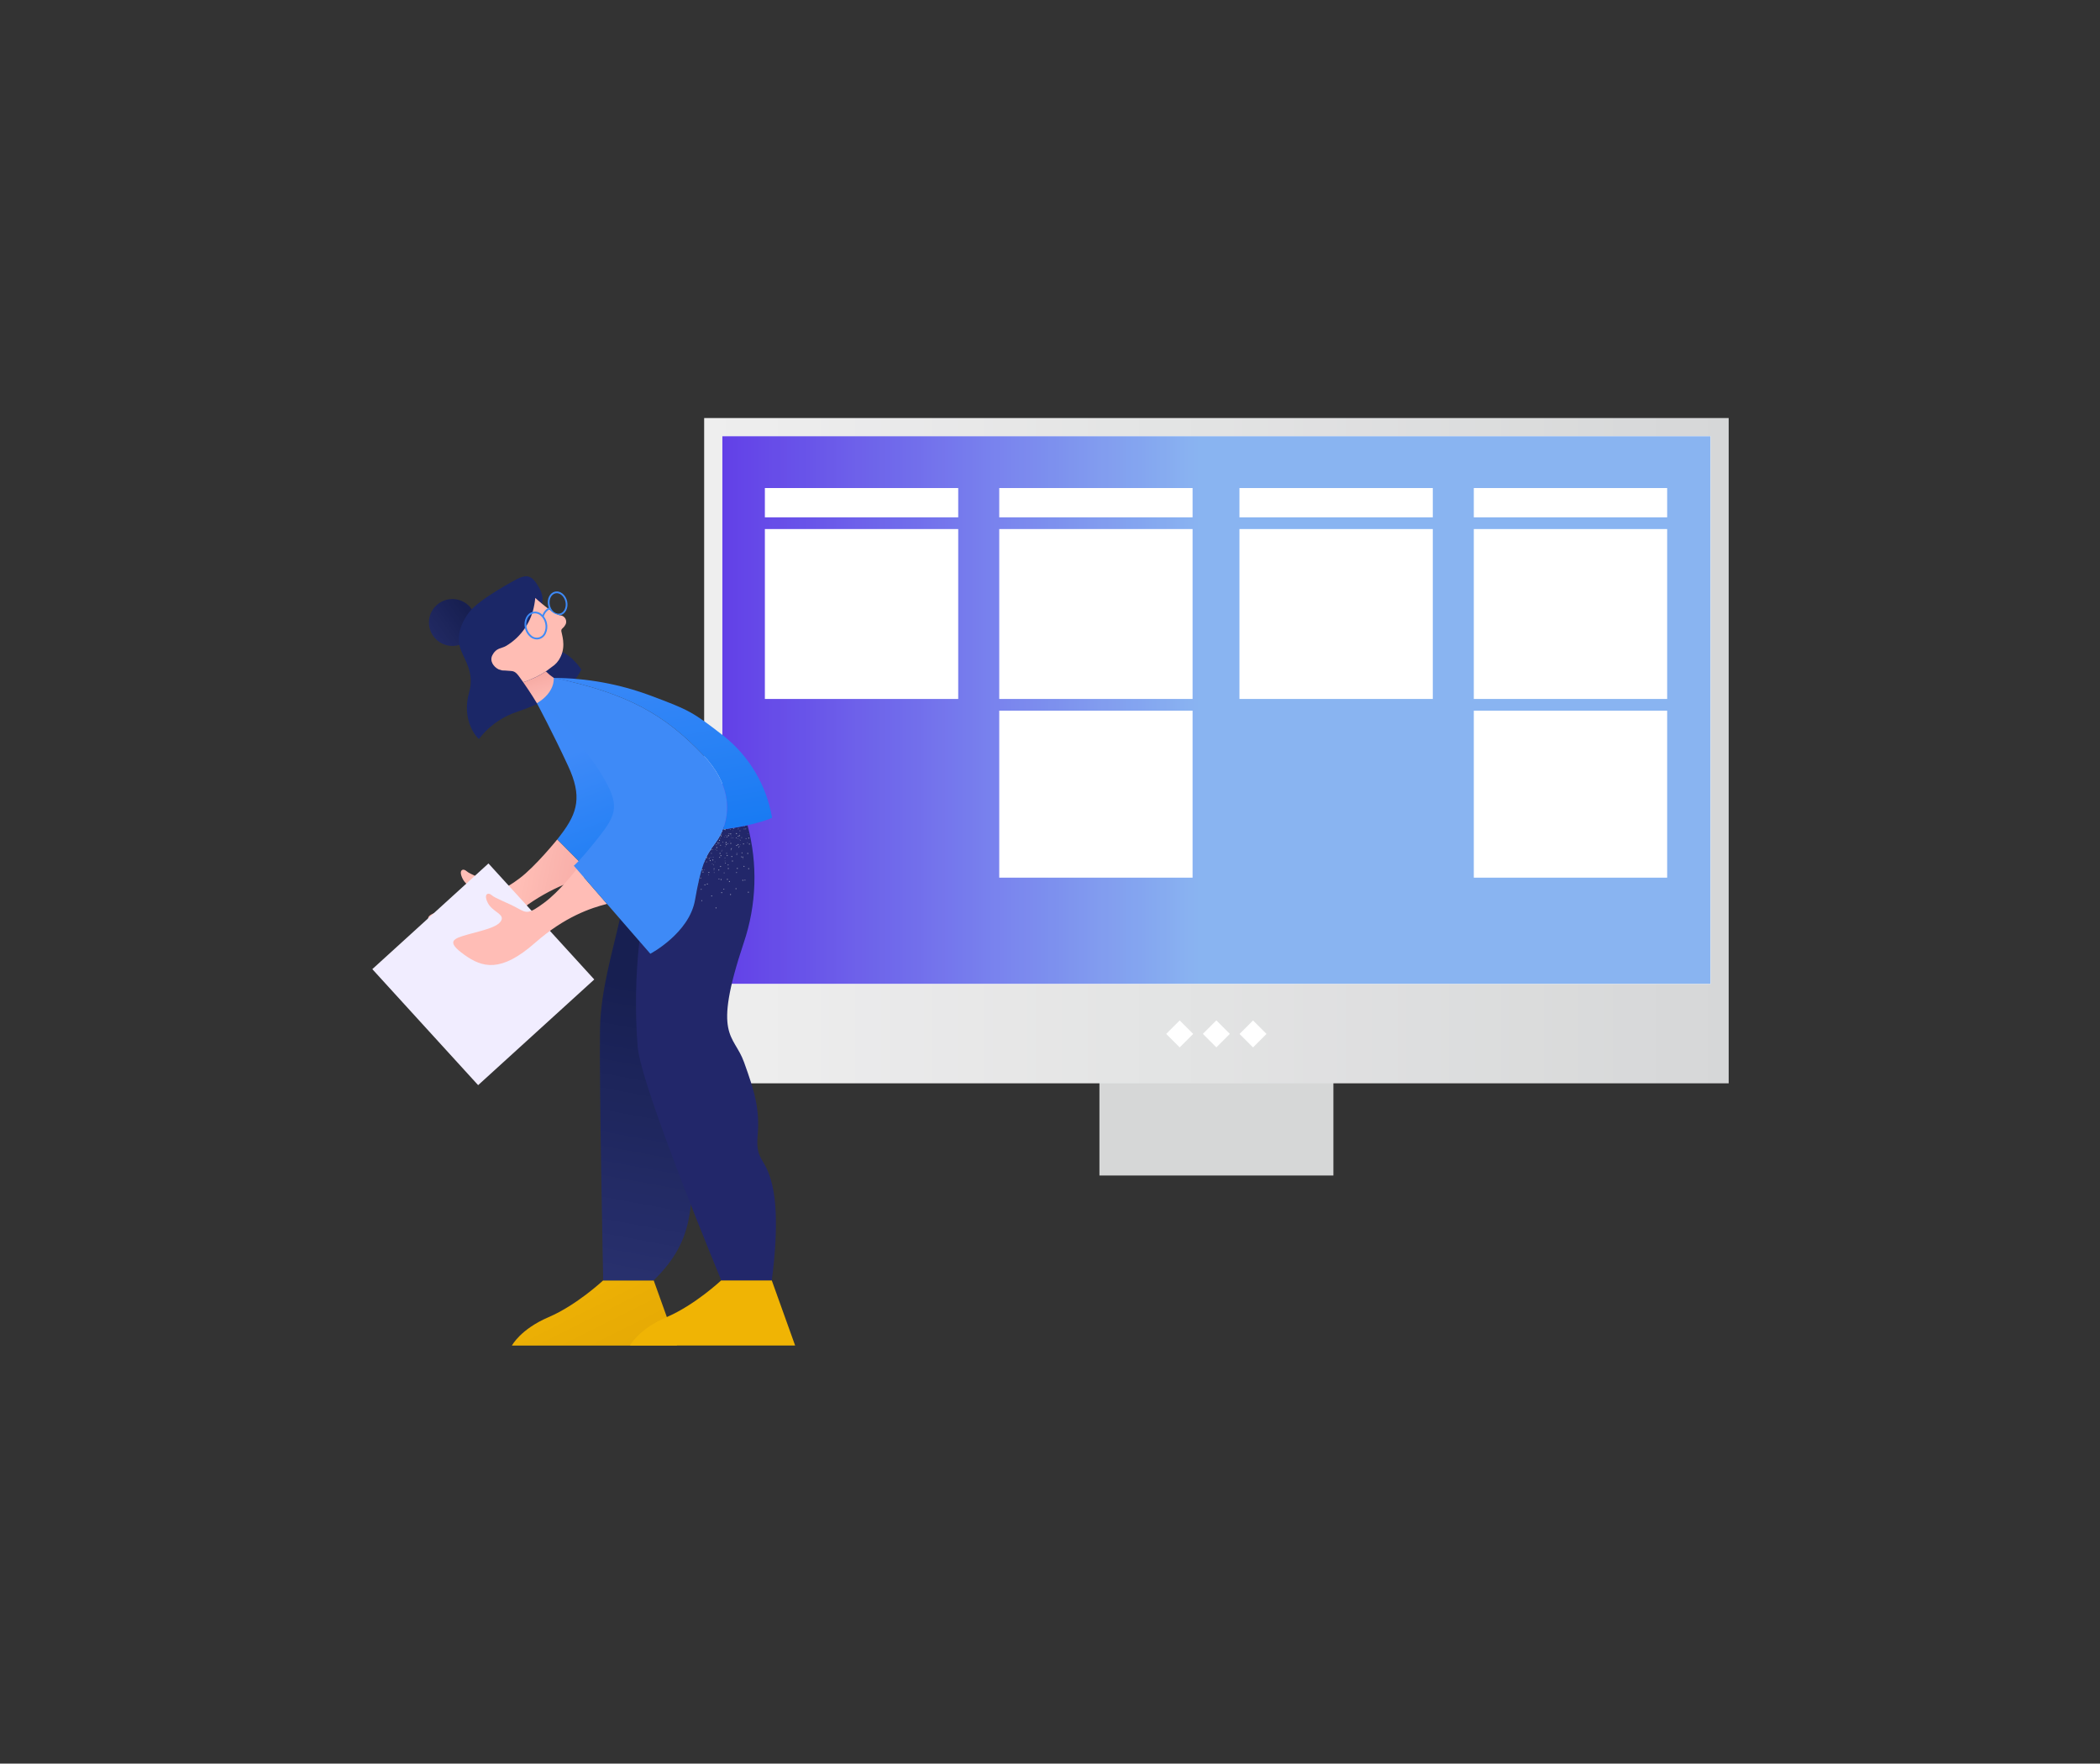
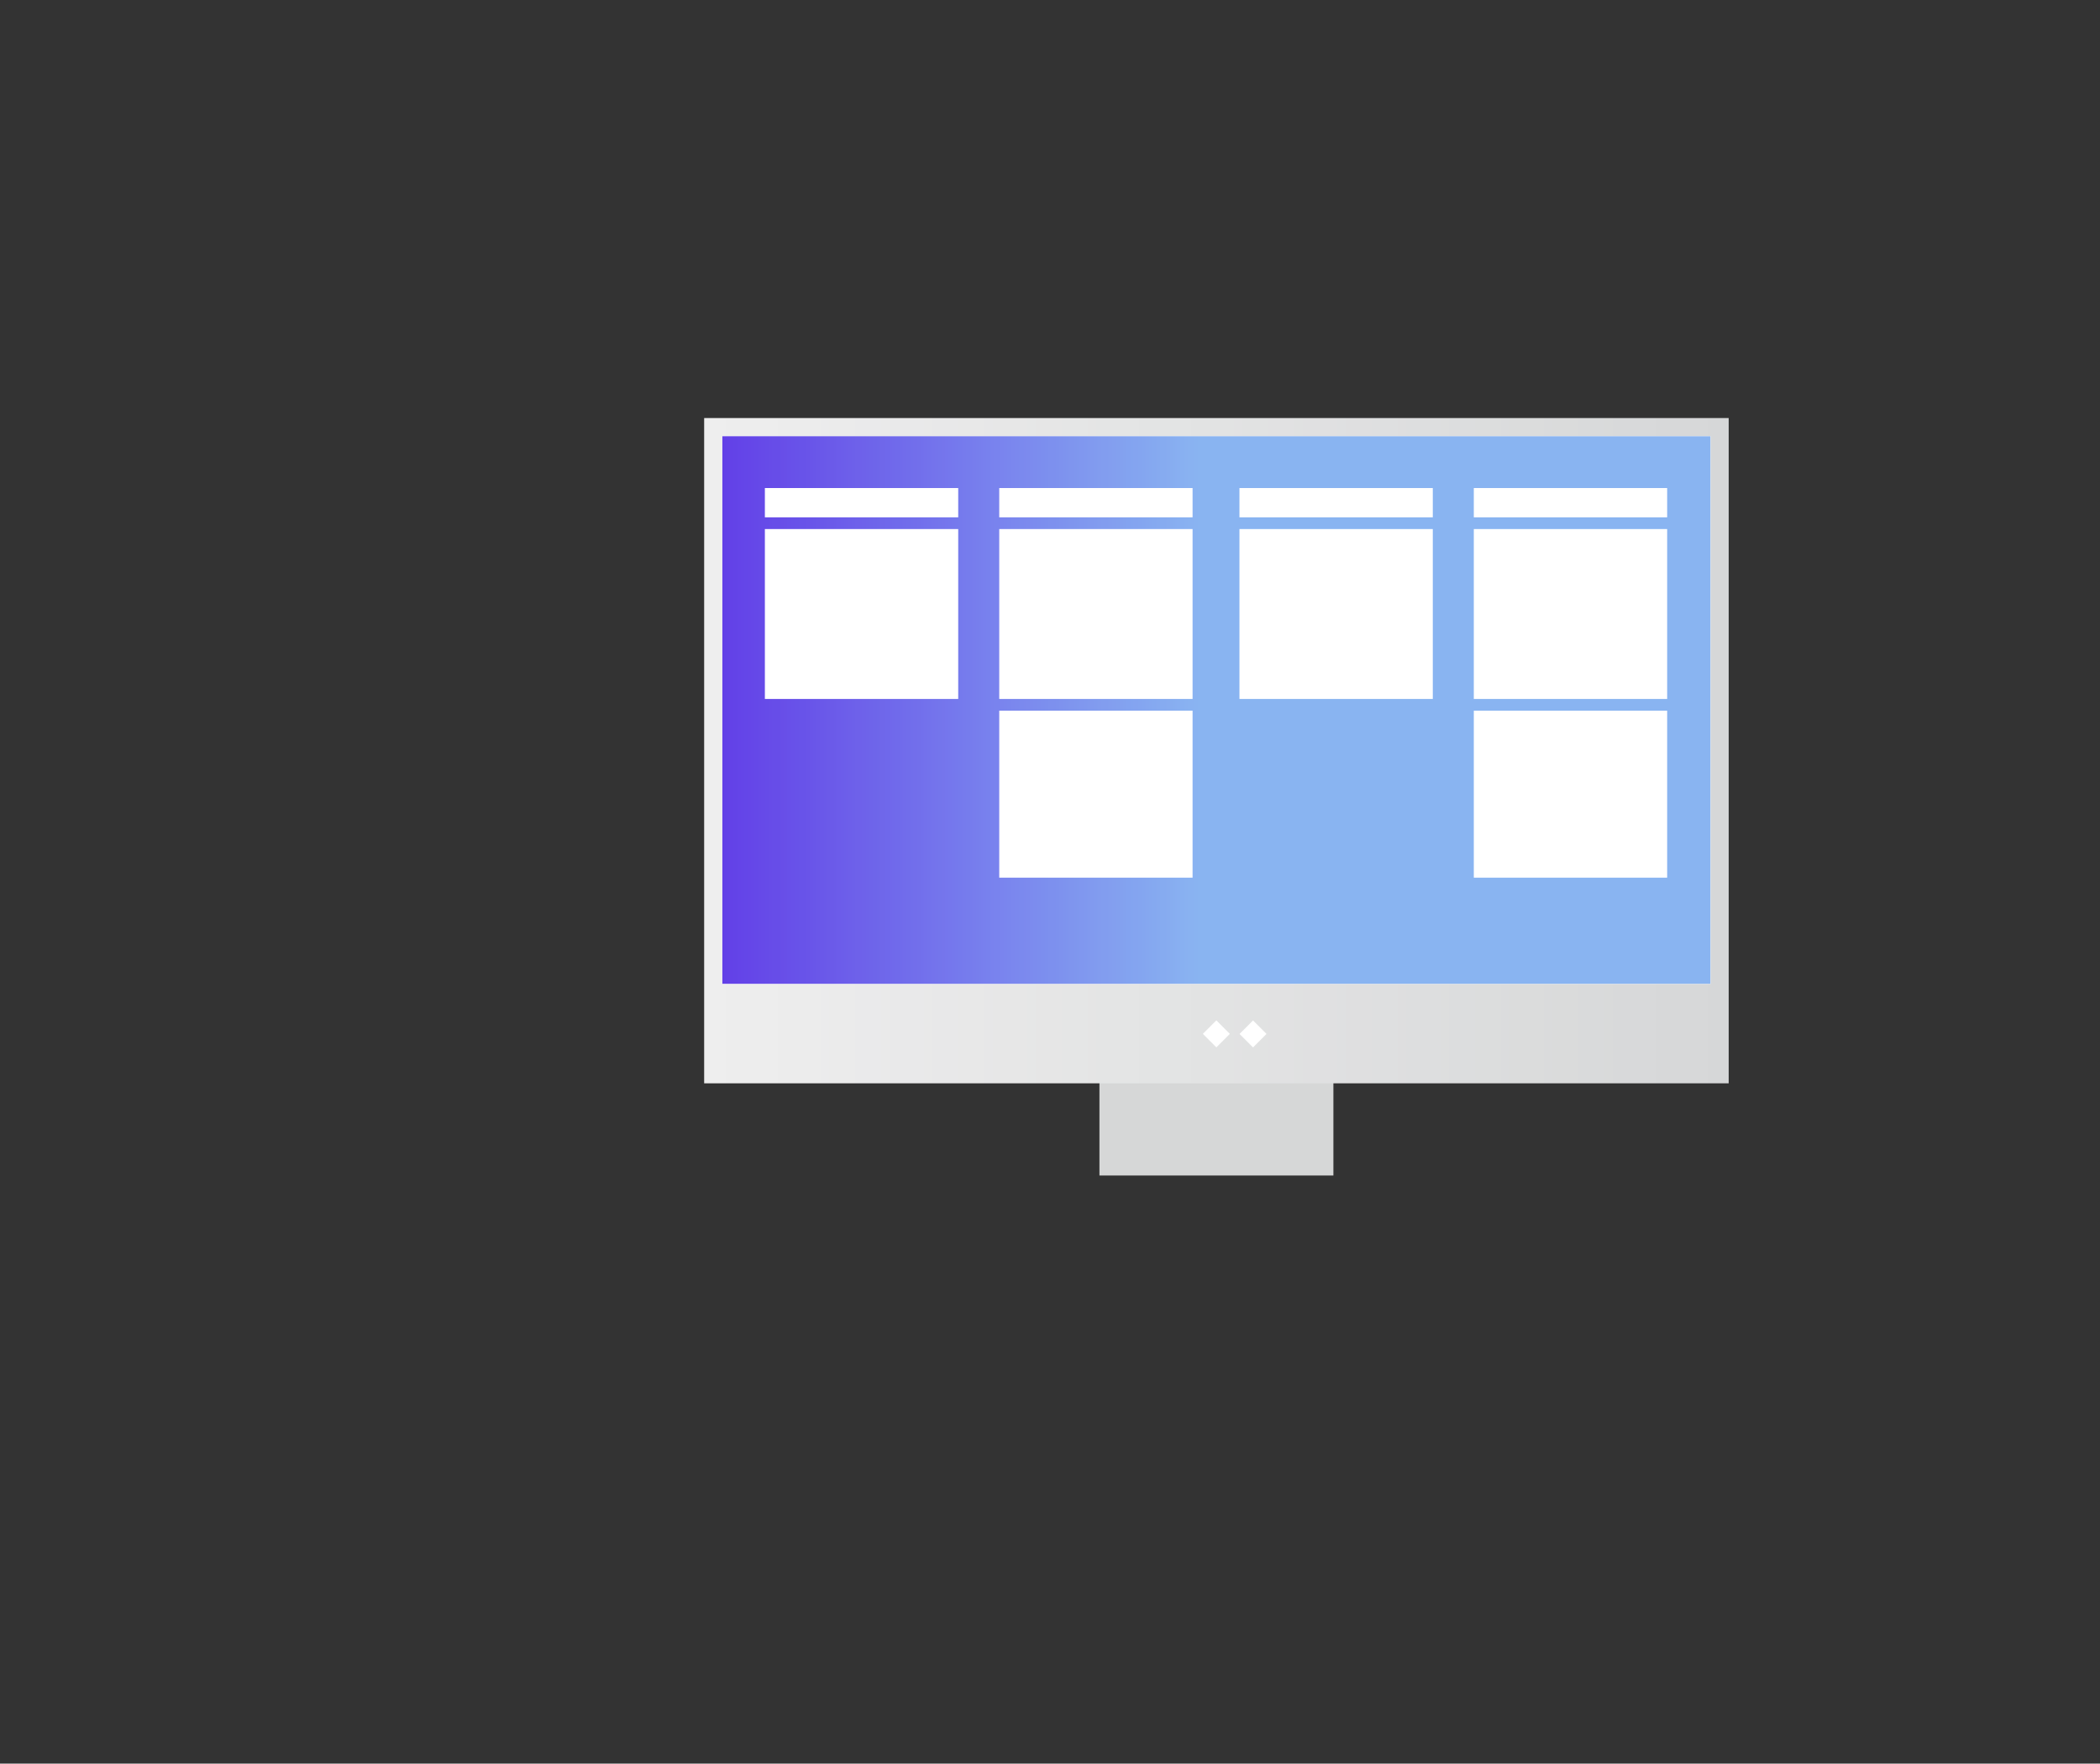
<svg xmlns="http://www.w3.org/2000/svg" xmlns:xlink="http://www.w3.org/1999/xlink" width="643" height="540" viewBox="0 0 643 540">
  <rect x="0" y="0" width="643" height="540" fill="#333333" stroke="none" />
  <defs>
    <clipPath id="clip-path">
      <path id="Path_7451" data-name="Path 7451" d="M69.27,31.945h71.638V-47.7H69.27Z" transform="translate(-69.27 47.697)" fill="none" />
    </clipPath>
    <clipPath id="clip-path-2">
      <path id="Path_7453" data-name="Path 7453" d="M.09,69.3h313.7V-134.4H.09Z" transform="translate(-0.09 134.396)" fill="none" />
    </clipPath>
    <linearGradient id="linear-gradient" x1="0.001" y1="0.534" x2="0.996" y2="0.534" gradientUnits="objectBoundingBox">
      <stop offset="0" stop-color="#eee" />
      <stop offset="0.1" stop-color="#ececec" />
      <stop offset="0.2" stop-color="#e9e9ea" />
      <stop offset="0.3" stop-color="#e7e7e7" />
      <stop offset="0.4" stop-color="#e4e5e5" />
      <stop offset="0.5" stop-color="#e2e3e3" />
      <stop offset="0.6" stop-color="#e0e0e1" />
      <stop offset="0.7" stop-color="#dddedf" />
      <stop offset="0.8" stop-color="#dbdcdc" />
      <stop offset="0.9" stop-color="#d8d9da" />
      <stop offset="1" stop-color="#d6d7d8" />
    </linearGradient>
    <clipPath id="clip-path-3">
      <path id="Path_7456" data-name="Path 7456" d="M3.233,36.246H305.891V-131.51H3.233Z" transform="translate(-3.233 131.51)" fill="none" />
    </clipPath>
    <linearGradient id="linear-gradient-2" x1="0.014" y1="0.464" x2="0.296" y2="0.464" gradientUnits="objectBoundingBox">
      <stop offset="0" stop-color="#4a21e4" />
      <stop offset="0.1" stop-color="#4f2fe5" />
      <stop offset="0.2" stop-color="#533ce6" />
      <stop offset="0.3" stop-color="#584ae7" />
      <stop offset="0.4" stop-color="#5c57e8" />
      <stop offset="0.5" stop-color="#6165ea" />
      <stop offset="0.6" stop-color="#6673eb" />
      <stop offset="0.7" stop-color="#6a80ec" />
      <stop offset="0.8" stop-color="#6f8eed" />
      <stop offset="0.9" stop-color="#739bee" />
      <stop offset="1" stop-color="#78a9ef" />
    </linearGradient>
    <clipPath id="clip-path-4">
      <path id="Path_7458" data-name="Path 7458" d="M85.017-21.131l-4.13-4.13,4.129-4.129,4.13,4.13Z" transform="translate(-80.887 29.391)" fill="none" />
    </clipPath>
    <clipPath id="clip-path-5">
      <path id="Path_7460" data-name="Path 7460" d="M91.432-21.136l-4.13-4.13L91.431-29.4l4.13,4.13Z" transform="translate(-87.302 29.396)" fill="none" />
    </clipPath>
    <clipPath id="clip-path-6">
      <path id="Path_7462" data-name="Path 7462" d="M97.846-21.127l-4.13-4.13,4.129-4.129,4.13,4.13Z" transform="translate(-93.716 29.386)" fill="none" />
    </clipPath>
    <clipPath id="clip-path-7">
      <path id="Path_4630" data-name="Path 4630" d="M0,148.543H129.464V-87H0Z" transform="translate(0 87)" fill="none" />
    </clipPath>
    <clipPath id="clip-path-8">
-       <rect id="Rectangle_1134" data-name="Rectangle 1134" width="132.929" height="238.568" fill="none" />
-     </clipPath>
+       </clipPath>
    <clipPath id="clip-path-9">
      <path id="Path_4584" data-name="Path 4584" d="M59.177-7.488l7.164,19.963-50.578,0s2.593-5,11.239-8.7S43.717-7.488,43.717-7.488h15.46" transform="translate(-15.764 7.488)" fill="none" />
    </clipPath>
    <clipPath id="clip-path-10">
      <path id="Path_4583" data-name="Path 4583" d="M0,150.593H130.142V-88H0Z" transform="translate(0 88)" fill="none" />
    </clipPath>
    <linearGradient id="linear-gradient-3" x1="0.115" y1="0.913" x2="0.264" y2="1.116" gradientUnits="objectBoundingBox">
      <stop offset="0" stop-color="#f1b505" />
      <stop offset="0.1" stop-color="#eeb205" />
      <stop offset="0.2" stop-color="#ecb005" />
      <stop offset="0.3" stop-color="#e9ad05" />
      <stop offset="0.4" stop-color="#e7ab05" />
      <stop offset="0.5" stop-color="#e4a905" />
      <stop offset="0.6" stop-color="#e2a605" />
      <stop offset="0.7" stop-color="#dfa305" />
      <stop offset="0.8" stop-color="#dda105" />
      <stop offset="0.9" stop-color="#da9e05" />
      <stop offset="1" stop-color="#d89c05" />
    </linearGradient>
    <clipPath id="clip-path-11">
      <path id="Path_4587" data-name="Path 4587" d="M72.509-7.492,79.673,12.47l-50.578,0s2.593-5,11.239-8.7S57.049-7.492,57.049-7.492h15.46" transform="translate(-29.095 7.492)" fill="none" />
    </clipPath>
    <clipPath id="clip-path-13">
      <path id="Path_4590" data-name="Path 4590" d="M63.26-35.29C57.165-8.567,56.69-12.32,57.628,6.43s-2.11,12.422-3.048,32.109.265,29.411-12.406,41.838H26.717s-1.254-60.034-.978-77c.194-11.872,3.93-23.9,6.086-33.728l9.322,10.732s11.9-6.267,13.685-16.444,3.043-13.282,6.188-17.376a17.848,17.848,0,0,0,2.763-5.391A55.429,55.429,0,0,1,63.26-35.29Z" transform="translate(-25.699 58.832)" fill="none" />
    </clipPath>
    <linearGradient id="linear-gradient-4" x1="0.148" y1="0.914" x2="0.227" y2="0.624" gradientUnits="objectBoundingBox">
      <stop offset="0" stop-color="#28306d" />
      <stop offset="0.1" stop-color="#262e6a" />
      <stop offset="0.2" stop-color="#242c68" />
      <stop offset="0.3" stop-color="#232b65" />
      <stop offset="0.4" stop-color="#212962" />
      <stop offset="0.5" stop-color="#1f275f" />
      <stop offset="0.6" stop-color="#1e265c" />
      <stop offset="0.7" stop-color="#1c245a" />
      <stop offset="0.8" stop-color="#1a2257" />
      <stop offset="0.9" stop-color="#192154" />
      <stop offset="1" stop-color="#171f51" />
    </linearGradient>
    <clipPath id="clip-path-15">
      <path id="Path_4593" data-name="Path 4593" d="M71.359,80.461H55.9S31.525,21.8,30.309,9.054a174.093,174.093,0,0,1,.519-32.44l3.353,3.862s11.9-6.267,13.683-16.442,3.042-13.282,6.188-17.374a17.68,17.68,0,0,0,2.356-4.253c2.979-.386,5.479-.84,7.536-1.295a61.989,61.989,0,0,1-1.164,36c-9.725,29.154-3.042,27.773.109,36.6,3.169,8.817,4.863,14.209,4.142,22.542s2.91,6.129,4.863,16.9S71.359,80.461,71.359,80.461Z" transform="translate(-29.768 58.889)" fill="none" />
    </clipPath>
    <clipPath id="clip-path-17">
      <path id="Path_4596" data-name="Path 4596" d="M45.854-57.287s-6.775,8.376-11.617,11.973S28.831-42,25.988-43.584s-6.922-3.054-7.92-3.987-2.6-.478-1.195,2.342,5.242,3.409,4.091,5.49-5.767,2.958-10.2,4.214S3.974-33.447,9.594-29.39s11.284,5.642,21.772-3.589A59.667,59.667,0,0,1,56.7-46.369Z" transform="translate(-6.3 57.287)" fill="none" />
    </clipPath>
    <linearGradient id="linear-gradient-5" x1="0.105" y1="0.514" x2="0.183" y2="0.525" gradientUnits="objectBoundingBox">
      <stop offset="0" stop-color="#ffbeb6" />
      <stop offset="0.1" stop-color="#febbb3" />
      <stop offset="0.2" stop-color="#fcb8b1" />
      <stop offset="0.3" stop-color="#fbb5ae" />
      <stop offset="0.4" stop-color="#fab2ac" />
      <stop offset="0.5" stop-color="#f9b0a9" />
      <stop offset="0.6" stop-color="#f7ada6" />
      <stop offset="0.7" stop-color="#f6aaa4" />
      <stop offset="0.8" stop-color="#f5a7a1" />
      <stop offset="0.9" stop-color="#f3a49f" />
      <stop offset="1" stop-color="#f2a19c" />
    </linearGradient>
    <clipPath id="clip-path-19">
      <path id="Path_4599" data-name="Path 4599" d="M47.714-50.375a.086.086,0,0,0-.094.077h0a.082.082,0,0,0,.069.094h0a.086.086,0,0,0,.094-.077h0A.087.087,0,0,0,47.714-50.375ZM45.668-50.6a.086.086,0,0,0-.094.077.086.086,0,0,0,.077.094.086.086,0,0,0,.094-.077A.089.089,0,0,0,45.668-50.6Zm-2.04-.227a.086.086,0,0,0-.094.077.086.086,0,0,0,.077.094h0a.08.08,0,0,0,.088-.072.013.013,0,0,1,0,0,.078.078,0,0,0-.06-.093l-.011,0Zm-2.046-.226a.086.086,0,0,0-.088.084.085.085,0,0,0,.072.087.087.087,0,0,0,.093-.078A.086.086,0,0,0,41.582-51.054Zm-2.04-.227a.086.086,0,0,0-.094.077.086.086,0,0,0,.077.094.086.086,0,0,0,.094-.077.086.086,0,0,0-.077-.094ZM43.6-42.773a.084.084,0,0,0-.118-.012.084.084,0,0,0-.012.118.084.084,0,0,0,.118.012h0a.084.084,0,0,0,.012-.118Zm-1.282-1.6a.079.079,0,0,0-.111-.018l-.007.006a.085.085,0,0,0-.018.119.092.092,0,0,0,.124.012.084.084,0,0,0,.012-.118Zm-1.282-1.6a.094.094,0,0,0-.124-.017.092.092,0,0,0-.012.124.084.084,0,0,0,.118.012h0a.085.085,0,0,0,.018-.119Zm-1.288-1.607a.084.084,0,0,0-.118-.012h0a.091.091,0,0,0-.012.124.084.084,0,0,0,.118.012h0a.091.091,0,0,0,.012-.124ZM35.228-40.4a.083.083,0,0,0-.088.077.079.079,0,0,0,.06.093l.011,0a.086.086,0,0,0,.094-.077.086.086,0,0,0-.077-.094ZM46.215-54.6a.085.085,0,0,0-.055.106.083.083,0,0,0,.1.061h0a.093.093,0,0,0,.06-.108A.089.089,0,0,0,46.215-54.6ZM44.327-54a.1.1,0,0,0-.085-.023.082.082,0,0,0-.057.1.031.031,0,0,0,0,.007.083.083,0,0,0,.1.061h0a.117.117,0,0,0,.061-.067.1.1,0,0,0,0-.041A.079.079,0,0,0,44.327-54Zm-2.057.548a.09.09,0,0,0-.06.108.082.082,0,0,0,.1.057l.007,0a.083.083,0,0,0,.061-.1h0a.092.092,0,0,0-.107-.061Zm3.205,6.682a.082.082,0,0,0-.112.033.082.082,0,0,0,.033.112.082.082,0,0,0,.112-.033.078.078,0,0,0-.026-.108l-.007,0Zm-1.8-.993a.083.083,0,0,0-.112.033.091.091,0,0,0-.01.054.081.081,0,0,0,.044.063.022.022,0,0,0,.018,0h.006a.074.074,0,0,0,.088-.036.084.084,0,0,0-.03-.115l0,0Zm-1.8-.988a.082.082,0,0,0-.112.032.082.082,0,0,0,.032.112h0a.082.082,0,0,0,.112-.028.084.084,0,0,0-.03-.115l0,0Zm-1.8-.993a.083.083,0,0,0-.112.033.084.084,0,0,0,.03.115l0,0a.079.079,0,0,0,.108-.026l0-.007a.085.085,0,0,0-.031-.116l0,0Zm-.762,7.921a.088.088,0,0,0-.06.108.088.088,0,0,0,.108.06.087.087,0,0,0,.06-.108A.087.087,0,0,0,39.313-41.826ZM38.741-43.8a.09.09,0,0,0-.06.108.082.082,0,0,0,.1.057l.007,0a.083.083,0,0,0,.061-.1h0a.092.092,0,0,0-.107-.061ZM54.912-58.863a.125.125,0,0,0-.045.012.163.163,0,0,0-.1.206.158.158,0,0,0,.2.1l.009,0c.006,0,.01-.007.016-.008-.025-.1-.051-.2-.084-.3ZM51.2-57.522a.16.16,0,0,0-.093.2h0a.163.163,0,0,0,.206.1l0-.006a.141.141,0,0,0,.1-.124.108.108,0,0,0,0-.075.171.171,0,0,0-.211-.1Zm-3.657,1.334a.163.163,0,0,0-.1.206.16.16,0,0,0,.205.093h0a.163.163,0,0,0,.1-.206.155.155,0,0,0-.2-.1l-.008,0ZM54.41-45.457a.16.16,0,0,0-.214.072l0,.005a.157.157,0,0,0,.075.209h0a.16.16,0,0,0,.214-.072l0-.005a.157.157,0,0,0-.075-.209ZM50.875-47.1a.158.158,0,0,0-.21.075h0a.162.162,0,0,0,.075.216.162.162,0,0,0,.217-.075s0,0,0,0a.167.167,0,0,0-.083-.215Zm-3.528-1.642a.163.163,0,0,0-.216.077.162.162,0,0,0,.077.216.163.163,0,0,0,.216-.077h0a.159.159,0,0,0-.072-.214l-.005,0ZM43.819-50.39a.16.16,0,0,0-.214.072l0,.005a.156.156,0,0,0,0,.151h.006a.15.15,0,0,0,.067.066.1.1,0,0,0,.059.009.158.158,0,0,0,.173-.142.159.159,0,0,0-.093-.161Zm-3.534-1.642a.161.161,0,0,0-.214.074l0,0a.167.167,0,0,0,.083.215.159.159,0,0,0,.209-.082h0a.153.153,0,0,0-.066-.205l-.01,0Zm5.445,19.28a.163.163,0,0,0-.1.206.155.155,0,0,0,.2.1l.008,0a.163.163,0,0,0,.1-.206.16.16,0,0,0-.205-.093ZM44.392-36.41a.159.159,0,0,0-.093.2h0a.162.162,0,0,0,.207.1.161.161,0,0,0,.1-.2.172.172,0,0,0-.212-.1Zm-1.331-3.659a.172.172,0,0,0-.1.212.155.155,0,0,0,.2.1l.008,0a.158.158,0,0,0,.1-.2l0-.005a.163.163,0,0,0-.206-.1Zm-1.335-3.652a.16.16,0,0,0-.093.2h0a.162.162,0,0,0,.207.1.161.161,0,0,0,.1-.207.162.162,0,0,0-.207-.1ZM40.4-47.381a.162.162,0,0,0-.09.211.162.162,0,0,0,.2.093.155.155,0,0,0,.1-.2l0-.008a.164.164,0,0,0-.207-.1Zm13.8-4.969a.163.163,0,0,0-.171.152.162.162,0,0,0,.152.17.162.162,0,0,0,.171-.152.161.161,0,0,0-.152-.17ZM50.3-52.516a.154.154,0,0,0-.164.144.033.033,0,0,1,0,.007.159.159,0,0,0,.146.17.158.158,0,0,0,.17-.146s0-.007,0-.011a.154.154,0,0,0-.144-.164Zm-3.889-.173a.16.16,0,0,0-.169.15v.008a.158.158,0,0,0,.15.165h0a.16.16,0,0,0,.17-.149v0a.162.162,0,0,0-.152-.17Zm-3.894-.167a.161.161,0,0,0-.164.158.161.161,0,0,0,.158.164.16.16,0,0,0,.164-.153.169.169,0,0,0-.158-.17Zm9.5,14.274a.164.164,0,0,0-.231-.017.164.164,0,0,0-.017.231.165.165,0,0,0,.231.017l0,0a.163.163,0,0,0,.014-.228Zm-2.632-2.869a.164.164,0,0,0-.231-.017.164.164,0,0,0-.017.231.164.164,0,0,0,.231.017l0,0A.164.164,0,0,0,49.382-41.451ZM46.75-44.32a.172.172,0,0,0-.234-.007.164.164,0,0,0,0,.231.164.164,0,0,0,.225.01.171.171,0,0,0,.013-.234Zm-2.637-2.863a.16.16,0,0,0-.225-.017.159.159,0,0,0-.017.225l.006.006a.159.159,0,0,0,.225.012l0,0a.152.152,0,0,0,.016-.215l-.008-.007Zm-2.632-2.869a.16.16,0,0,0-.226-.005.159.159,0,0,0-.011.219.166.166,0,0,0,.229.014.16.16,0,0,0,.01-.226Zm-3.547,16.63a.155.155,0,0,0-.164.144.093.093,0,0,0,0,.013.158.158,0,0,0,.15.165h0a.163.163,0,0,0,.171-.152.173.173,0,0,0-.158-.17Zm.173-3.885a.16.16,0,0,0-.17.149v0a.163.163,0,0,0,.152.17.171.171,0,0,0,.169-.158.158.158,0,0,0-.15-.165Zm.167-3.889a.163.163,0,0,0-.171.152.16.16,0,0,0,.15.169h.008a.154.154,0,0,0,.164-.144.033.033,0,0,1,0-.007.162.162,0,0,0-.152-.17Zm.167-3.89a.162.162,0,0,0-.164.157.154.154,0,0,0,.144.164h.007a.163.163,0,0,0,.171-.152.169.169,0,0,0-.158-.17Zm17.487-9.673a.126.126,0,0,0-.02.067.138.138,0,0,0,.055.1c-.014-.056-.028-.112-.035-.163Zm-3.35.1a.142.142,0,0,0-.135.148.142.142,0,0,0,.146.135.142.142,0,0,0,.138-.146.142.142,0,0,0-.146-.138Zm-3.472.18a.141.141,0,0,0-.136.147.141.141,0,0,0,.147.136.135.135,0,0,0,.137-.134.112.112,0,0,0,0-.014.139.139,0,0,0-.141-.136Zm-3.472.18a.135.135,0,0,0-.118.075.129.129,0,0,0-.024.073.147.147,0,0,0,.153.135.142.142,0,0,0,.135-.148A.142.142,0,0,0,45.635-54.3Zm9.1,13.092a.143.143,0,0,0-.2.011.143.143,0,0,0,.011.2h0a.144.144,0,0,0,.2-.012A.142.142,0,0,0,54.737-41.208Zm-2.584-2.323a.143.143,0,0,0-.2.011.143.143,0,0,0,.012.2.143.143,0,0,0,.2-.012h0a.139.139,0,0,0-.007-.2.012.012,0,0,0,0,0Zm-2.584-2.33A.1.1,0,0,0,49.5-45.9h-.006a.146.146,0,0,0-.127.047.146.146,0,0,0,.011.207h0a.145.145,0,0,0,.2-.012.122.122,0,0,0,.033-.1.125.125,0,0,0-.045-.109Zm-2.584-2.324a.144.144,0,0,0-.2.012.145.145,0,0,0,.009.2A.146.146,0,0,0,47-47.977h0a.146.146,0,0,0-.011-.207Zm-2.578-2.324a.153.153,0,0,0-.208.012.145.145,0,0,0,.014.2.146.146,0,0,0,.2-.009.153.153,0,0,0-.006-.208Zm-2.584-2.324a.153.153,0,0,0-.208.012.145.145,0,0,0,.014.2.146.146,0,0,0,.2-.009.152.152,0,0,0-.006-.208Zm-.4,17.874a.143.143,0,0,0-.135.15v0a.139.139,0,0,0,.141.136h.006a.152.152,0,0,0,.141-.154.15.15,0,0,0-.153-.136Zm-.18-3.468a.143.143,0,0,0-.135.15v0a.139.139,0,0,0,.141.136h.006a.142.142,0,0,0,.136-.147.148.148,0,0,0-.148-.142Zm-.18-3.468a.143.143,0,0,0-.135.15v0a.135.135,0,0,0,.134.136h.014a.143.143,0,0,0,.135-.15v0a.146.146,0,0,0-.147-.136Zm-.186-3.467a.15.15,0,0,0-.135.153.144.144,0,0,0,.153.135.145.145,0,0,0,.136-.147.152.152,0,0,0-.154-.141ZM40.7-48.831a.152.152,0,0,0-.141.154.145.145,0,0,0,.152.137.145.145,0,0,0,.137-.151v0a.151.151,0,0,0-.147-.136ZM40.514-52.3a.147.147,0,0,0-.135.153.145.145,0,0,0,.153.135.145.145,0,0,0,.135-.153h0a.15.15,0,0,0-.153-.135ZM53.769-49.58a.143.143,0,0,0-.183.085l0,0a.135.135,0,0,0,.075.177l.008,0a.142.142,0,0,0,.184-.078l0-.006a.147.147,0,0,0-.085-.185ZM50.49-50.741a.151.151,0,0,0-.185.09.146.146,0,0,0,.09.185.146.146,0,0,0,.182-.1.145.145,0,0,0-.088-.178ZM47.212-51.9a.144.144,0,0,0-.186.084h0a.151.151,0,0,0,.09.185.146.146,0,0,0,.185-.09.138.138,0,0,0-.083-.177l-.007,0Zm-3.273-1.162a.144.144,0,0,0-.186.085.144.144,0,0,0,.084.185.146.146,0,0,0,.186-.085.141.141,0,0,0-.079-.183l-.006,0Zm4.17,14.59a.151.151,0,0,0-.065.2.142.142,0,0,0,.19.066.145.145,0,0,0,.072-.19.149.149,0,0,0-.2-.071ZM46.614-41.6a.151.151,0,0,0-.065.2.143.143,0,0,0,.19.066.137.137,0,0,0,.07-.182l0-.007a.145.145,0,0,0-.19-.072Zm-1.494-3.13a.137.137,0,0,0-.07.182l0,.007a.142.142,0,0,0,.189.068.142.142,0,0,0,.068-.189v0a.138.138,0,0,0-.182-.07l-.008,0Zm-1.5-3.135a.145.145,0,0,0-.072.19.164.164,0,0,0,.062.067h.006a.139.139,0,0,0,.128,0,.142.142,0,0,0,.065-.19.142.142,0,0,0-.188-.066ZM42.131-51a.121.121,0,0,0-.057.049.121.121,0,0,1-.029.085.19.19,0,0,0,.014.056.146.146,0,0,0,.191.072.149.149,0,0,0,.071-.2.142.142,0,0,0-.19-.066ZM34.942-37.67a.148.148,0,0,0-.186.085.143.143,0,0,0,.086.183l0,0a.136.136,0,0,0,.177-.075l0-.008a.141.141,0,0,0-.078-.183l-.006,0ZM36.1-40.944a.145.145,0,0,0-.181.1.145.145,0,0,0,.087.178.148.148,0,0,0,.185-.09.141.141,0,0,0-.082-.182l-.008,0Zm3.487-9.821a.151.151,0,0,0-.185.09.146.146,0,0,0,.09.185.146.146,0,0,0,.182-.1.145.145,0,0,0-.088-.178Zm13.751-7.107a.083.083,0,0,0-.061.1h0a.093.093,0,0,0,.1.067.086.086,0,0,0,.061-.105v0a.085.085,0,0,0-.1-.062Zm-1.916.523a.066.066,0,0,0-.073-.024.083.083,0,0,0-.061.1h0a.077.077,0,0,0,.036.047.068.068,0,0,0,.066.014.083.083,0,0,0,.061-.1h0a.044.044,0,0,0-.029-.037Zm-2.063.468a.09.09,0,0,0-.061.108.084.084,0,0,0,.1.061.084.084,0,0,0,.061-.1.093.093,0,0,0-.1-.067Zm2.77,7.546a.086.086,0,0,0-.118.028.086.086,0,0,0,.028.118.086.086,0,0,0,.118-.028h0a.088.088,0,0,0-.028-.118Zm-1.757-1.053a.086.086,0,0,0-.118.028.086.086,0,0,0,.028.118.086.086,0,0,0,.118-.028h0a.088.088,0,0,0-.028-.118Zm-1.762-1.057a.082.082,0,0,0-.112.028.079.079,0,0,0,.017.111l.012.007a.082.082,0,0,0,.112-.028.08.08,0,0,0-.018-.112l-.011-.006ZM46.853-52.5a.09.09,0,0,0-.118.028.084.084,0,0,0,.031.116l0,0a.082.082,0,0,0,.112-.028.088.088,0,0,0-.028-.118ZM45.1-53.554a.085.085,0,0,0-.116.031l0,0a.082.082,0,0,0,.028.112.086.086,0,0,0,.118-.03.085.085,0,0,0-.028-.116Zm.029,9.343a.084.084,0,0,0-.061.1.084.084,0,0,0,.1.061.084.084,0,0,0,.061-.1h0a.085.085,0,0,0-.1-.061Zm-.5-1.987a.081.081,0,0,0-.063.1l0,.006a.084.084,0,0,0,.1.061h0a.089.089,0,0,0,.067-.1.086.086,0,0,0-.105-.061Zm-.493-1.988a.081.081,0,0,0-.063.1l0,.006a.084.084,0,0,0,.1.061.084.084,0,0,0,.061-.1.085.085,0,0,0-.1-.061Zm-.5-1.987a.034.034,0,0,0-.022.009h-.006a.09.09,0,0,0-.033.092.084.084,0,0,0,.1.061h0a.093.093,0,0,0,.065-.079l0-.023a.081.081,0,0,0-.1-.063l-.006,0Zm-.493-1.988a.083.083,0,0,0-.06.1.084.084,0,0,0,.1.06.084.084,0,0,0,.062-.1.084.084,0,0,0-.1-.062Zm-3.325,1.415a.082.082,0,0,0-.112.028.089.089,0,0,0,.028.118.09.09,0,0,0,.118-.028.085.085,0,0,0-.032-.116l0,0Zm1.06-1.755a.086.086,0,0,0-.118.028.086.086,0,0,0,.028.118.086.086,0,0,0,.118-.028.089.089,0,0,0-.028-.118Zm11.653-1.287a.082.082,0,0,0-.094.069s0,0,0,0a.091.091,0,0,0,.073.1.087.087,0,0,0,.094-.071.091.091,0,0,0-.073-.1Zm-2.027-.3a.078.078,0,0,0-.093.06l0,.011a.08.08,0,0,0,.065.093h.007a.085.085,0,0,0,.094-.071.082.082,0,0,0-.069-.094Zm-2.028-.3a.082.082,0,0,0-.094.069,0,0,0,0,1,0,0,.078.078,0,0,0,.06.093l.011,0a.08.08,0,0,0,.093-.065s0,0,0-.007a.084.084,0,0,0-.071-.094Zm-2.027-.3a.091.091,0,0,0-.1.073.1.1,0,0,0,.073.1.094.094,0,0,0,.1-.072.092.092,0,0,0-.073-.1ZM48.6-47a.081.081,0,0,0-.112-.023l-.006,0a.083.083,0,0,0-.021.115l0,0a.091.091,0,0,0,.119.018A.086.086,0,0,0,48.6-47Zm-1.225-1.65a.082.082,0,0,0-.114-.016l0,0a.087.087,0,0,0-.018.119.091.091,0,0,0,.119.018.086.086,0,0,0,.021-.12l0,0ZM46.16-50.294a.091.091,0,0,0-.119-.018.085.085,0,0,0-.018.119.081.081,0,0,0,.112.023l.006,0a.083.083,0,0,0,.021-.115ZM44.942-51.94a.091.091,0,0,0-.119-.018.085.085,0,0,0-.018.119.081.081,0,0,0,.112.023l.006,0a.086.086,0,0,0,.018-.119Zm-1.218-1.646A.085.085,0,0,0,43.6-53.6a.081.081,0,0,0-.023.112l0,.006a.083.083,0,0,0,.115.021l0,0a.091.091,0,0,0,.018-.119Zm-2.778,8.516a.078.078,0,0,0-.093.06l0,.011a.084.084,0,0,0,.071.094.084.084,0,0,0,.094-.071A.083.083,0,0,0,40.946-45.069Zm.3-2.026a.078.078,0,0,0-.093.06l0,.011a.081.081,0,0,0,.065.095h0a.089.089,0,0,0,.1-.072.082.082,0,0,0-.069-.094Zm.3-2.026a.088.088,0,0,0-.1.067.087.087,0,0,0,.071.1.088.088,0,0,0,.1-.071v0A.088.088,0,0,0,41.556-49.121Zm.349-2v-.006a.091.091,0,0,0-.051-.028.087.087,0,0,0-.094.071.065.065,0,0,0,.006.045.091.091,0,0,0,.066.055.082.082,0,0,0,.094-.068s0,0,0,0a.063.063,0,0,0-.021-.067Zm.254-2.059a.082.082,0,0,0-.094.068s0,0,0,0a.086.086,0,0,0,.07.1h0a.091.091,0,0,0,.094-.071.091.091,0,0,0-.073-.1Zm-1.567,1.252a.1.1,0,0,0-.138.008.1.1,0,0,0,.008.138.1.1,0,0,0,.138-.008h0a.1.1,0,0,0-.008-.138Zm14.315-5.066a.1.1,0,0,0-.1.1h0a.1.1,0,0,0,.106.09.1.1,0,0,0,.09-.1.092.092,0,0,0-.1-.09Zm-2.336.146a.1.1,0,0,0-.1.1h0a.1.1,0,0,0,.106.09.1.1,0,0,0,.09-.1.09.09,0,0,0-.089-.091Zm-2.336.147a.1.1,0,0,0-.1.1h0a.106.106,0,0,0,.106.09.1.1,0,0,0,.09-.1.09.09,0,0,0-.089-.091ZM54.115-47.8a.093.093,0,0,0-.131.005l0,0a.094.094,0,0,0,0,.134l.006.005a.093.093,0,0,0,.131-.005l0,0a.1.1,0,0,0-.008-.139ZM52.359-49.35a.093.093,0,0,0-.131.005l0,0a.1.1,0,0,0,.008.138.1.1,0,0,0,.138-.008.094.094,0,0,0-.008-.133l-.006,0ZM50.607-50.9a.1.1,0,0,0-.138.007.1.1,0,0,0,.008.138h0c0,.006.006.005.013.01a.1.1,0,0,0,.126-.018.1.1,0,0,0-.009-.138Zm-1.757-1.546-.026-.02c-.006,0-.012,0-.024,0a.089.089,0,0,0-.089.03.1.1,0,0,0,.008.138.1.1,0,0,0,.138-.008A.1.1,0,0,0,48.851-52.444Zm-1.757-1.546a.1.1,0,0,0-.138.008.094.094,0,0,0,.008.133l.006,0a.092.092,0,0,0,.13,0l0,0a.1.1,0,0,0-.009-.138ZM45.2-43.5a.106.106,0,0,0-.09.106.1.1,0,0,0,.1.09.09.09,0,0,0,.091-.089.078.078,0,0,0,0-.011.1.1,0,0,0-.1-.1Zm-.146-2.334a.106.106,0,0,0-.09.106.1.1,0,0,0,.1.09.1.1,0,0,0,.1-.1h0a.107.107,0,0,0-.107-.1ZM44.9-48.167a.106.106,0,0,0-.09.106.1.1,0,0,0,.1.09A.091.091,0,0,0,45-48.062a.132.132,0,0,0,0-.015.1.1,0,0,0-.1-.09ZM44.757-50.5a.1.1,0,0,0-.09.106.1.1,0,0,0,.1.09.091.091,0,0,0,.091-.091.131.131,0,0,0,0-.015.1.1,0,0,0-.1-.09Zm-.146-2.333a.1.1,0,0,0-.089.106.1.1,0,0,0,.1.09.091.091,0,0,0,.091-.091.134.134,0,0,0,0-.015.1.1,0,0,0-.1-.09Zm10.832.173a.1.1,0,0,0-.124.055v0a.1.1,0,0,0,.059.125.1.1,0,0,0,.123-.06l0,0a.1.1,0,0,0-.058-.119Zm-2.215-.76a.1.1,0,0,0-.126.059.1.1,0,0,0,.06.123l0,0a.1.1,0,0,0,.12-.058.1.1,0,0,0-.059-.126Zm-2.215-.76a.1.1,0,0,0-.124.064.092.092,0,0,0,.057.117l.006,0a.09.09,0,0,0,.117-.05l0-.008a.1.1,0,0,0-.059-.125ZM48.8-54.936a.1.1,0,0,0-.126.059.1.1,0,0,0,.06.123l0,0a.1.1,0,0,0,.12-.058.1.1,0,0,0-.059-.126Zm-2.215-.76a.1.1,0,0,0-.124.064.092.092,0,0,0,.057.117l.006,0a.09.09,0,0,0,.117-.05l0-.008a.1.1,0,0,0-.059-.125Zm3.046,9.844A.1.1,0,0,0,49.5-45.9l0,0h-.006a.1.1,0,0,0-.04.128.1.1,0,0,0,.126.047l0,0a.119.119,0,0,0,.031-.028.087.087,0,0,0,.014-.1ZM48.466-48a.106.106,0,0,0-.045.134.1.1,0,0,0,.134.039.094.094,0,0,0,.04-.127h0A.1.1,0,0,0,48.466-48Zm-1.027-2.1a.1.1,0,0,0-.046.128.1.1,0,0,0,.128.045.1.1,0,0,0,.045-.128h0a.1.1,0,0,0-.126-.047l0,0Zm-1.032-2.1a.094.094,0,0,0-.04.127h0a.09.09,0,0,0,.119.044l.009,0a.1.1,0,0,0,.046-.128.1.1,0,0,0-.134-.039Zm-.9-2.058a.1.1,0,0,0-.128-.045.1.1,0,0,0-.046.128.1.1,0,0,0,.128.045.12.12,0,0,0,.031-.028.132.132,0,0,1,.024-.073.055.055,0,0,0-.01-.028Zm-4.875,8.983a.092.092,0,0,0-.117.057l0,.006a.1.1,0,0,0,.058.12.1.1,0,0,0,.124-.055v0a.1.1,0,0,0-.065-.125Zm.761-2.213a.1.1,0,0,0-.124.064.092.092,0,0,0,.057.117l.006,0a.09.09,0,0,0,.117-.05l0-.008a.1.1,0,0,0-.059-.125Zm.761-2.213a.1.1,0,0,0-.123.06l0,0a.1.1,0,0,0,.063.121.1.1,0,0,0,.12-.06.1.1,0,0,0-.058-.125Zm.755-2.212a.092.092,0,0,0-.117.057l0,.006a.09.09,0,0,0,.05.117l.008,0a.1.1,0,0,0,.126-.058h0a.105.105,0,0,0-.065-.124Zm.761-2.213a.1.1,0,0,0-.124.064.1.1,0,0,0,.062.121.1.1,0,0,0,.122-.06.1.1,0,0,0-.059-.125Zm12.191-.008a.168.168,0,0,0-.213.1.167.167,0,0,0,.1.214.167.167,0,0,0,.211-.1.175.175,0,0,0-.1-.218ZM52.092-55.5a.168.168,0,0,0-.213.1.166.166,0,0,0,.1.212.166.166,0,0,0,.213-.1.169.169,0,0,0-.1-.212Zm-3.77-1.376a.168.168,0,0,0-.214.1.167.167,0,0,0,.1.21.163.163,0,0,0,.159-.028.138.138,0,0,0,.054-.071.131.131,0,0,0,.009-.059.15.15,0,0,0-.1-.154Zm7.289,19.32a.17.17,0,0,0-.085.222.166.166,0,0,0,.221.079.172.172,0,0,0,.085-.222.166.166,0,0,0-.221-.079ZM53.917-41.2a.165.165,0,0,0-.079.22.166.166,0,0,0,.221.079.165.165,0,0,0,.079-.22.167.167,0,0,0-.221-.079Zm-1.688-3.637a.165.165,0,0,0-.087.216.165.165,0,0,0,.217.087l.006,0a.17.17,0,0,0,.085-.222.166.166,0,0,0-.221-.079Zm-1.694-3.637a.164.164,0,0,0-.081.218l0,0a.166.166,0,0,0,.22.081.166.166,0,0,0,.081-.22v0a.164.164,0,0,0-.218-.081Zm-1.689-3.637a.165.165,0,0,0-.081.219.165.165,0,0,0,.217.082.17.17,0,0,0,.085-.222.166.166,0,0,0-.221-.079Zm-1.694-3.636a.161.161,0,0,0-.082.213l0,.007a.166.166,0,0,0,.221.078.166.166,0,0,0,.079-.22.162.162,0,0,0-.213-.083l-.008,0Zm-8.3,18.888a.168.168,0,0,0-.214.1.168.168,0,0,0,.1.211.176.176,0,0,0,.218-.1.169.169,0,0,0-.1-.213ZM40.23-40.62a.166.166,0,0,0-.213.1.166.166,0,0,0,.1.212.166.166,0,0,0,.213-.1A.166.166,0,0,0,40.23-40.62Zm1.378-3.765a.163.163,0,0,0-.212.09l0,0a.175.175,0,0,0,.1.218.168.168,0,0,0,.213-.1.163.163,0,0,0-.094-.211l-.005,0Zm1.378-3.765a.163.163,0,0,0-.212.09l0,0a.177.177,0,0,0,.1.218.168.168,0,0,0,.213-.1A.16.16,0,0,0,43-48.145l-.014,0Zm1.383-3.772a.168.168,0,0,0-.213.1.167.167,0,0,0,.1.213.168.168,0,0,0,.21-.095.175.175,0,0,0-.1-.218Zm10.142-6.047a.172.172,0,0,0-.161.174.164.164,0,0,0,.171.156h0a.159.159,0,0,0,.157-.161v-.007a.163.163,0,0,0-.165-.162ZM50.5-57.8a.163.163,0,0,0-.156.169v0a.159.159,0,0,0,.161.157h.007a.165.165,0,0,0,.162-.167v-.007A.162.162,0,0,0,50.5-57.8Zm5.1,8.4a.168.168,0,0,0-.237.01.168.168,0,0,0,.01.237.168.168,0,0,0,.237-.01.17.17,0,0,0-.01-.237Zm-2.953-2.713a.167.167,0,0,0-.235.008l0,0a.17.17,0,0,0,.01.237.169.169,0,0,0,.237-.017.167.167,0,0,0-.01-.23Zm-2.96-2.712-.013-.01a.161.161,0,0,0-.218.02c0,.006,0,.006,0,.012a.156.156,0,0,0,.008.22.166.166,0,0,0,.235-.009l0,0a.159.159,0,0,0,0-.225.022.022,0,0,0-.006-.006ZM47.5-37.44a.164.164,0,0,0-.156.17v0a.168.168,0,0,0,.169.162.177.177,0,0,0,.161-.174.166.166,0,0,0-.174-.161Zm-.169-4a.159.159,0,0,0-.156.162.074.074,0,0,0,0,.011.162.162,0,0,0,.168.157h0a.167.167,0,0,0,.161-.174h0a.159.159,0,0,0-.162-.156Zm-.171-4.009a.168.168,0,0,0-.156.179.168.168,0,0,0,.174.155.164.164,0,0,0,.156-.17v0a.167.167,0,0,0-.175-.161Zm-.169-4a.165.165,0,0,0-.156.173.165.165,0,0,0,.175.155.165.165,0,0,0,.156-.167.168.168,0,0,0-.175-.161Zm-.164-4.005a.163.163,0,0,0-.162.165v0a.172.172,0,0,0,.175.161A.165.165,0,0,0,47-53.3a.165.165,0,0,0-.169-.161ZM41.3-51.4a.168.168,0,0,0-.237.01.168.168,0,0,0,.01.237.165.165,0,0,0,.232-.01.167.167,0,0,0,0-.237Zm2.716-2.95a.167.167,0,0,0-.235,0l0,0a.168.168,0,0,0,.009.237.168.168,0,0,0,.237-.009l0,0a.164.164,0,0,0-.01-.231Zm10.3-4.9a.163.163,0,0,0-.15.174.011.011,0,0,0,0,0,.16.16,0,0,0,.168.15h.01a.163.163,0,0,0,.15-.174.011.011,0,0,0,0,0,.165.165,0,0,0-.178-.149ZM56.1-52.272a.159.159,0,0,0-.224.014l-.006.007a.171.171,0,0,0,.016.236.177.177,0,0,0,.236-.022.165.165,0,0,0-.019-.233l0,0Zm-3.056-2.576a.158.158,0,0,0-.224.014l-.006.007a.163.163,0,0,0,.016.23.171.171,0,0,0,.236-.016.165.165,0,0,0-.019-.233l0,0ZM50-57.426a.165.165,0,0,0-.233.019l0,0a.158.158,0,0,0,.014.223l.007.006a.163.163,0,0,0,.23-.016A.17.17,0,0,0,50-57.426Zm.2,20.562a.167.167,0,0,0-.154.179.167.167,0,0,0,.179.154.167.167,0,0,0,.154-.178.167.167,0,0,0-.179-.155Zm-.335-3.981a.176.176,0,0,0-.154.185.17.17,0,0,0,.179.149.168.168,0,0,0,.155-.179.172.172,0,0,0-.18-.155Zm-.34-3.974a.165.165,0,0,0-.149.178.165.165,0,0,0,.179.149h0a.168.168,0,0,0,.155-.179.172.172,0,0,0-.184-.148ZM49.184-48.8a.163.163,0,0,0-.15.174.009.009,0,0,0,0,0,.166.166,0,0,0,.179.149.16.16,0,0,0,.15-.167.064.064,0,0,0,0-.01.163.163,0,0,0-.175-.15Zm-.335-3.981a.163.163,0,0,0-.15.174.011.011,0,0,0,0,0,.156.156,0,0,0,.1.137c.012,0,.018,0,.024,0a.092.092,0,0,0,.054.01.164.164,0,0,0,.149-.178.163.163,0,0,0-.178-.15Zm-.335-3.981a.171.171,0,0,0-.088.036.151.151,0,0,0-.063.131l0,.011a.163.163,0,0,0,.175.15h0a.152.152,0,0,0,.1-.055c.01-.007.021-.014.02-.026a.138.138,0,0,0,.027-.1.163.163,0,0,0-.175-.15Zm-9.079,8.727a.159.159,0,0,0-.224.014l-.006.007a.164.164,0,0,0,.016.23.171.171,0,0,0,.236-.016.165.165,0,0,0-.019-.233Zm2.579-3.052a.134.134,0,0,0-.109-.031v-.006a.171.171,0,0,0-.12.058.058.058,0,0,0-.019.032.163.163,0,0,0,.061.223.163.163,0,0,0,.209-.04c0-.006.01-.013.009-.019a.121.121,0,0,0,.029-.085.161.161,0,0,0-.06-.131ZM44.6-54.135a.171.171,0,0,0-.236.016.162.162,0,0,0-.036.116.128.128,0,0,0,.023.078.122.122,0,0,0,.035.041.158.158,0,0,0,.224-.014l.006-.007a.163.163,0,0,0-.016-.23Zm7.6-3.7a.167.167,0,0,0-.21.106l0,.005a.161.161,0,0,0,.1.2l.007,0a.164.164,0,0,0,.206-.1.168.168,0,0,0-.105-.212Zm3.5,13.075a.169.169,0,0,0-.073.226.167.167,0,0,0,.225.067.164.164,0,0,0,.074-.219h0a.172.172,0,0,0-.226-.072Zm-1.833-3.553a.172.172,0,0,0-.073.226.165.165,0,0,0,.221.073.165.165,0,0,0,.073-.221l0,0a.164.164,0,0,0-.219-.074ZM52.024-51.86a.17.17,0,0,0-.073.226.168.168,0,0,0,.228.065.167.167,0,0,0,.07-.218.169.169,0,0,0-.226-.073Zm-1.833-3.547a.163.163,0,0,0-.074.219h0a.168.168,0,0,0,.224.08.167.167,0,0,0,.08-.223.168.168,0,0,0-.224-.08ZM42.417-39.815a.162.162,0,0,0-.2.1l0,.007a.164.164,0,0,0,.1.206.169.169,0,0,0,.212-.106.166.166,0,0,0-.107-.209Zm1.215-3.806a.162.162,0,0,0-.2.1l0,.007a.164.164,0,0,0,.1.206.169.169,0,0,0,.212-.106.166.166,0,0,0-.107-.209Zm1.214-3.806a.166.166,0,0,0-.205.11.164.164,0,0,0,.1.206.169.169,0,0,0,.212-.106.166.166,0,0,0-.107-.209Zm1.215-3.806a.171.171,0,0,0-.205.111.164.164,0,0,0,.1.206.17.17,0,0,0,.212-.106.168.168,0,0,0-.109-.21Zm1.216-3.8a.163.163,0,0,0-.205.107.164.164,0,0,0,.1.2.164.164,0,0,0,.21-.1.164.164,0,0,0-.1-.209Zm-7.556,3.5a.127.127,0,0,0-.177-.021.126.126,0,0,0-.021.177.127.127,0,0,0,.177.021.128.128,0,0,0,.021-.177ZM42.1-53.378a.122.122,0,0,0-.171-.023h0a.123.123,0,0,0-.025.173l0,0a.129.129,0,0,0,.172.022.125.125,0,0,0,.023-.175l0,0ZM54.785-59.31a.11.11,0,0,0-.079.1.12.12,0,0,0,.1.135h0a.1.1,0,0,0,.041,0Zm.273,5.42a.121.121,0,0,0-.171-.023h0a.127.127,0,0,0-.028.177.127.127,0,0,0,.177.028.126.126,0,0,0,.028-.177Zm-1.847-2.377a.12.12,0,0,0-.167-.032l-.005,0a.125.125,0,0,0-.023.175l0,0a.122.122,0,0,0,.171.023h0a.118.118,0,0,0,.027-.165l-.005-.006ZM48.283-43.451a.119.119,0,0,0-.14.095l0,.013a.125.125,0,0,0,.108.14.125.125,0,0,0,.141-.108A.126.126,0,0,0,48.283-43.451Zm.377-2.99a.124.124,0,0,0-.141.1s0,0,0,0a.126.126,0,0,0,.108.142.126.126,0,0,0,.142-.108.127.127,0,0,0-.108-.142Zm.377-2.989a.126.126,0,0,0-.142.108.126.126,0,0,0,.108.142.126.126,0,0,0,.142-.108h0a.129.129,0,0,0-.108-.142Zm.376-2.989a.13.13,0,0,0-.141.113.124.124,0,0,0,.111.135h0a.12.12,0,0,0,.135-.1s0,0,0,0a.124.124,0,0,0-.1-.141ZM49.79-55.4a.122.122,0,0,0-.136.106.122.122,0,0,0,.107.136.122.122,0,0,0,.136-.106.12.12,0,0,0-.1-.135Zm5.623-1.579a.116.116,0,0,0,.034.117.742.742,0,0,0-.034-.117Zm-2.441-1.565a.117.117,0,0,0-.161.035L52.8-58.5a.123.123,0,0,0,.047.167.123.123,0,0,0,.168-.047.117.117,0,0,0-.035-.161l-.012-.006ZM54.3-45.453a.124.124,0,0,0-.089.151h0a.131.131,0,0,0,.152.089.126.126,0,0,0,.089-.152.12.12,0,0,0-.143-.091l-.008,0Zm-.8-2.9a.12.12,0,0,0-.085.147v0a.124.124,0,0,0,.151.089h0a.133.133,0,0,0,.088-.158.125.125,0,0,0-.156-.083Zm-.793-2.91a.133.133,0,0,0-.088.158.119.119,0,0,0,.145.085l.006,0a.12.12,0,0,0,.091-.143.049.049,0,0,0,0-.009.125.125,0,0,0-.151-.089Zm-.8-2.9a.122.122,0,0,0-.084.151h0a.12.12,0,0,0,.143.091l.009,0a.124.124,0,0,0,.089-.151h0a.133.133,0,0,0-.157-.088Zm-.691-2.884a.116.116,0,0,0-.1-.02.123.123,0,0,0-.09.149s0,0,0,0a.12.12,0,0,0,.143.091l.009,0a.1.1,0,0,0,.038-.017h.006a.116.116,0,0,0,.045-.134.131.131,0,0,0-.05-.069ZM42.935-46.788a.121.121,0,0,0-.167.037l0,0a.122.122,0,0,0,.04.169l.009,0a.123.123,0,0,0,.168-.045.123.123,0,0,0-.045-.168Zm1.495-2.62a.134.134,0,0,0-.173.048.126.126,0,0,0,.054.171.127.127,0,0,0,.168-.046.135.135,0,0,0-.048-.173Zm1.5-2.613a.123.123,0,0,0-.169.04l0,.007a.126.126,0,0,0,.047.167.125.125,0,0,0,.169-.051.124.124,0,0,0-.043-.165Zm1.489-2.618a.126.126,0,0,0-.168.047.128.128,0,0,0,.048.173.126.126,0,0,0,.168-.047.123.123,0,0,0-.04-.169l-.007,0Zm6.875-4.8a.066.066,0,0,0-.093.009l0,0a.064.064,0,0,0,.006.091h0a.069.069,0,0,0,.1-.008.07.07,0,0,0-.009-.1Zm-1.012,7.428a.069.069,0,0,0-.065.073.069.069,0,0,0,.073.065h.006a.07.07,0,0,0,.059-.078.07.07,0,0,0-.073-.059ZM53.1-53.653a.067.067,0,0,0-.059.073s0,0,0,.005a.062.062,0,0,0,.063.06h.009a.066.066,0,0,0,.06-.071v0a.075.075,0,0,0-.074-.065Zm-.175-1.632a.066.066,0,0,0-.06.071v0a.07.07,0,0,0,.073.065A.067.067,0,0,0,53-55.22s0,0,0-.005a.066.066,0,0,0-.07-.06Zm-.175-1.632a.059.059,0,0,0-.061.058.067.067,0,0,0,0,.015.069.069,0,0,0,.073.059.066.066,0,0,0,.06-.071v0a.059.059,0,0,0-.058-.061l-.016,0Zm-.176-1.637a.07.07,0,0,0-.059.078.069.069,0,0,0,.073.059.075.075,0,0,0,.065-.079.07.07,0,0,0-.078-.059Zm-5.9,4.6a.067.067,0,0,0-.1.005.067.067,0,0,0,.005.095l.006.005a.068.068,0,0,0,.094-.017A.068.068,0,0,0,46.68-53.954Zm1.034-1.28a.068.068,0,0,0-.1,0,.068.068,0,0,0,0,.095l.006.005a.064.064,0,0,0,.091-.006h0a.066.066,0,0,0,0-.094l0,0Zm1.034-1.28a.062.062,0,0,0-.081,0c0,.006-.01.007-.016.014s0,.006,0,.012a.061.061,0,0,0,.017.079.064.064,0,0,0,.091-.006h0a.066.066,0,0,0,0-.094l0,0Zm6.718,1.2a.068.068,0,0,0-.028.091.075.075,0,0,0,.1.027.068.068,0,0,0,.028-.091.078.078,0,0,0-.1-.027Zm-.788-1.446a.068.068,0,0,0-.028.091.067.067,0,0,0,.09.03l.006,0a.068.068,0,0,0,.028-.091.077.077,0,0,0-.1-.027ZM53.89-58.2a.068.068,0,0,0-.028.091.078.078,0,0,0,.1.027.068.068,0,0,0,.028-.091.067.067,0,0,0-.088-.032l-.009.005Zm-3.843,5.04a.065.065,0,0,0-.08.044s0,0,0,0a.069.069,0,0,0,.047.086h0a.066.066,0,0,0,.081-.047.07.07,0,0,0-.047-.086Zm.467-1.578a.069.069,0,0,0-.086.047.069.069,0,0,0,.047.086h0a.069.069,0,0,0,.086-.047.069.069,0,0,0-.047-.086Zm.468-1.578a.075.075,0,0,0-.086.047.07.07,0,0,0,.048.086.07.07,0,0,0,.086-.047.076.076,0,0,0-.047-.086Zm.462-1.571a.059.059,0,0,0-.078.031l0,.01a.067.067,0,0,0,.039.086h0a.069.069,0,0,0,.086-.047h0a.061.061,0,0,0-.038-.078l-.008,0Zm.707,8.875a.105.105,0,0,0-.132.068.05.05,0,0,0,0,.009.1.1,0,0,0,.061.132l.01,0a.112.112,0,0,0,.141-.073.11.11,0,0,0-.071-.138l-.008,0Zm.761-2.62a.114.114,0,0,0-.14.078.11.11,0,0,0,.071.138l.008,0a.105.105,0,0,0,.132-.068.049.049,0,0,0,0-.009.108.108,0,0,0-.066-.139l-.006,0Zm.756-2.613a.114.114,0,0,0-.14.078.111.111,0,0,0,.074.139h0a.113.113,0,0,0,.139-.079.114.114,0,0,0-.078-.139Zm.756-2.613a.112.112,0,0,0-.139.074v0a.118.118,0,0,0,.078.14.122.122,0,0,0,.14-.078.114.114,0,0,0-.078-.14Zm-6.5,4.07a.112.112,0,0,0-.157.025.112.112,0,0,0,.019.151.112.112,0,0,0,.157-.013l0,0a.116.116,0,0,0-.023-.159Zm1.7-2.126a.117.117,0,0,0-.161.017.1.1,0,0,0-.018.078c0,.006,0,.006,0,.012a.136.136,0,0,0,.039.07.117.117,0,0,0,.161-.017.115.115,0,0,0,.023-.085.148.148,0,0,0-.04-.076Zm1.7-2.125a.123.123,0,0,0-.155.016.112.112,0,0,0,.013.157l0,0a.049.049,0,0,0,.031.013h.006a.1.1,0,0,0,.124-.029.116.116,0,0,0-.022-.16Zm1.7-2.126a.114.114,0,0,0-.161.017.114.114,0,0,0,.017.161A.114.114,0,0,0,53.048-59h0a.117.117,0,0,0-.017-.161Z" transform="translate(-34.747 59.459)" fill="none" />
    </clipPath>
    <clipPath id="clip-path-21">
      <path id="Path_4602" data-name="Path 4602" d="M0-22.212,35.562-54.57,67.957-19.049,32.4,13.309Z" transform="translate(0 54.57)" fill="none" />
    </clipPath>
    <clipPath id="clip-path-23">
-       <path id="Path_4605" data-name="Path 4605" d="M56.212-43.269C51.39-42.032,43.387-39.442,34.2-31.357c-10.486,9.231-16.155,7.648-21.772,3.591s-3.255-4.88,1.175-6.135,9.045-2.135,10.2-4.218-2.685-2.67-4.091-5.484.2-3.275,1.193-2.342,5.076,2.4,7.922,3.982,3.4,1.87,8.245-1.726c4.413-3.275,9.074-9.214,9.869-10.25Z" transform="translate(-9.137 53.939)" fill="none" />
-     </clipPath>
+       </clipPath>
    <clipPath id="clip-path-25">
      <path id="Path_4608" data-name="Path 4608" d="M13.58-70.076a7.182,7.182,0,0,0,7.186-7.178,7.182,7.182,0,0,0-7.186-7.178,7.182,7.182,0,0,0-7.186,7.178A7.182,7.182,0,0,0,13.58-70.076Z" transform="translate(-6.395 84.431)" fill="none" />
    </clipPath>
    <linearGradient id="linear-gradient-6" x1="0.021" y1="0.246" x2="0.071" y2="0.222" xlink:href="#linear-gradient-4" />
    <clipPath id="clip-path-27">
      <path id="Path_4611" data-name="Path 4611" d="M27.486-86.109S16.1-80.118,12.979-76.068s-3.906,8.217-2.606,11.592,4.235,7.105,2.511,13.17.246,11.492,3.023,14.136a24.258,24.258,0,0,1,10.483-7.9c9.417-3.3,17.7-6.583,20.9-13.377,0,0-3.456-5.554-8.688-6.3s-7.181-1.767-7.253-4.741,1.3-3.528,2.423-5.65,2.705-4.536.629-8.277S30.821-87.813,27.486-86.109Z" transform="translate(-9.772 87)" fill="none" />
    </clipPath>
    <clipPath id="clip-path-29">
      <path id="Path_4614" data-name="Path 4614" d="M18.586-67.778s4.92,9.164,9.6,19.3c4.192,9.072,2.991,14.1-2.23,20.931L24.83-26.075,47.619-3.166a18.115,18.115,0,0,0,9.507-12.844c1.634-9.284,2.166-10.682,5.035-14.419s3.559-9.239-6.976-20.281S44.494-71.25,23.742-75.526h0" transform="translate(-18.586 75.526)" fill="none" />
    </clipPath>
    <linearGradient id="linear-gradient-7" x1="0.143" y1="0.368" x2="0.226" y2="0.513" gradientUnits="objectBoundingBox">
      <stop offset="0" stop-color="#3e8af8" />
      <stop offset="0.1" stop-color="#3a88f7" />
      <stop offset="0.2" stop-color="#3687f7" />
      <stop offset="0.3" stop-color="#3185f6" />
      <stop offset="0.4" stop-color="#2d83f6" />
      <stop offset="0.5" stop-color="#2982f5" />
      <stop offset="0.6" stop-color="#2580f4" />
      <stop offset="0.7" stop-color="#217ef4" />
      <stop offset="0.8" stop-color="#1c7cf3" />
      <stop offset="0.9" stop-color="#187bf3" />
      <stop offset="1" stop-color="#1479f2" />
    </linearGradient>
    <clipPath id="clip-path-31">
      <path id="Path_4617" data-name="Path 4617" d="M72.291-29.125c2.1-5.366,2.553-13.781-6.116-22.864C54.631-64.09,43.234-70.841,20.487-75.525a85.836,85.836,0,0,1,29.552,5.381c11.922,4.459,12.987,4.989,22.64,12.514A40.657,40.657,0,0,1,87.342-32.693S82.734-30.469,72.291-29.125Z" transform="translate(-20.487 75.525)" fill="none" />
    </clipPath>
    <linearGradient id="linear-gradient-8" x1="0.183" y1="0.248" x2="0.241" y2="0.48" xlink:href="#linear-gradient-7" />
    <clipPath id="clip-path-33">
      <path id="Path_4620" data-name="Path 4620" d="M19.514-66.591S31.088-55.278,36.747-45.9s4.906,12.055-.937,19.449S28.3-17.861,28.3-17.861L51.729,9.1s11.9-6.266,13.688-16.441,3.04-13.284,6.185-17.379,7.787-15.013-3.759-27.114S44.9-70.682,22.154-75.368l-.553-.25" transform="translate(-19.514 75.618)" fill="none" />
    </clipPath>
    <clipPath id="clip-path-35">
      <path id="Path_4623" data-name="Path 4623" d="M21.237-66.507s-1.855-3.1-4.2-6.44a13.075,13.075,0,0,0,2.446-.921,21.955,21.955,0,0,0,4.49-2.4,16.926,16.926,0,0,0,2.416,2.011S26.961-69.918,21.237-66.507Z" transform="translate(-17.038 76.267)" fill="none" />
    </clipPath>
    <linearGradient id="linear-gradient-9" x1="0.128" y1="0.311" x2="0.115" y2="0.275" xlink:href="#linear-gradient-5" />
    <clipPath id="clip-path-37">
      <path id="Path_4626" data-name="Path 4626" d="M36.194-76.494c-.765,1.5-1.41,1.171-1.326,2.138.065.713,1.447,4.275-.15,7.668l-.052.091a.281.281,0,0,0-.017.043.206.206,0,0,0-.015.052,7.336,7.336,0,0,1-2.753,3.134.033.033,0,0,1-.016.014,24.027,24.027,0,0,1-6.231,3.675,12.8,12.8,0,0,1-2.45.921c-1.691-2.368-2.2-3.306-3.633-3.424-3.007-.238-.983-.069-2.732-.17a1.048,1.048,0,0,1-.169-.022,6.575,6.575,0,0,1-.87-.268,1.17,1.17,0,0,1-.206-.089c-1.441-.75-2.745-2.508-1.819-4.3,1.191-2.315,2.8-1.983,4.2-2.826a18.172,18.172,0,0,0,8.154-10.516c.015-.052.039-.106.051-.167a24.946,24.946,0,0,0,.728-4.017s5.345,4.946,7.736,5.352a1.952,1.952,0,0,1,1.719,2.16A1.927,1.927,0,0,1,36.194-76.494Z" transform="translate(-13.444 84.56)" fill="none" />
    </clipPath>
    <clipPath id="clip-path-39">
      <path id="Path_4629" data-name="Path 4629" d="M30.252-82.238c-.43-2-2.089-3.343-3.7-3h0c-1.61.346-2.57,2.253-2.141,4.252a4.55,4.55,0,0,0,.2.672A3.923,3.923,0,0,0,22.7-78.077c-.082-.08-.156-.17-.243-.242a3.133,3.133,0,0,0-2.678-.738c-1.863.4-2.972,2.61-2.475,4.928a4.871,4.871,0,0,0,1.6,2.742,3.269,3.269,0,0,0,2.082.8,2.881,2.881,0,0,0,.6-.063,3.133,3.133,0,0,0,2.139-1.771,4.867,4.867,0,0,0,.335-3.157,5.079,5.079,0,0,0-.96-2.064,3.628,3.628,0,0,1,1.738-2.183c.022.041.048.078.071.118a.25.25,0,0,1,.1.111c0,.005.006.01.008.015s.01.005.014.01a4.627,4.627,0,0,0,1.635,1.195c.282.1.573.185.865.265.069.014.135.039.2.057.093.026.186.051.278.078.034,0,.068,0,.1-.011C29.72-78.332,30.681-80.239,30.252-82.238Zm-6.723,6.775a4.321,4.321,0,0,1-.291,2.8,2.465,2.465,0,0,1-3.211,1.352,2.46,2.46,0,0,1-.773-.5,4.325,4.325,0,0,1-1.417-2.438c-.436-2.026.487-3.948,2.057-4.285a2.244,2.244,0,0,1,.48-.051,2.735,2.735,0,0,1,1.738.677A4.323,4.323,0,0,1,23.529-75.463ZM28-78.517c-1.321.282-2.688-.877-3.054-2.583s.407-3.326,1.724-3.608,2.688.877,3.054,2.583S29.314-78.8,28-78.517Z" transform="translate(-17.185 85.292)" fill="none" />
    </clipPath>
  </defs>
  <g id="responsive_web_design_design_develop" data-name="responsive web design_design &amp; develop" transform="translate(-683 -4181)">
    <rect id="frame" width="643" height="540" transform="translate(683 4181)" fill="none" />
    <rect id="image_frame" data-name="image frame" width="463" height="400" transform="translate(773 4251)" fill="none" />
    <g id="Group_4904" data-name="Group 4904" transform="translate(26 -57.106)">
      <g id="Group_4822" data-name="Group 4822" transform="translate(993.638 4518.394)" clip-path="url(#clip-path)">
        <path id="Path_7450" data-name="Path 7450" d="M64.27-52.7h89.2V44.511H64.27Z" transform="translate(-73.053 43.914)" fill="#d6d7d7" />
      </g>
      <g id="Group_4824" data-name="Group 4824" transform="translate(872.607 4366.105)" clip-path="url(#clip-path-2)">
        <g id="Group_4823" data-name="Group 4823" transform="translate(-0.158 -52)">
          <path id="Path_7452" data-name="Path 7452" d="M-.09-29.6h315.2V258.465H-.09Z" transform="translate(0.09 29.604)" fill="url(#linear-gradient)" />
        </g>
      </g>
      <g id="Group_4827" data-name="Group 4827" transform="translate(878.129 4371.641)" clip-path="url(#clip-path-3)">
        <path id="Path_7454" data-name="Path 7454" d="M-1.767-136.51H318.4V48.811H-1.767Z" transform="translate(-6.988 127.727)" fill="#fff" />
        <g id="Group_4826" data-name="Group 4826" transform="translate(-8.756 -99.469)" opacity="0.87">
          <g id="Group_4825" data-name="Group 4825" transform="translate(0 0)">
            <path id="Path_7455" data-name="Path 7455" d="M-8.876-73.813H514.678V351.1H-8.876Z" transform="translate(8.876 73.813)" fill="url(#linear-gradient-2)" />
          </g>
        </g>
      </g>
      <g id="Group_4828" data-name="Group 4828" transform="translate(1014.079 4550.548)" clip-path="url(#clip-path-4)">
-         <path id="Path_7457" data-name="Path 7457" d="M90.366-3.362,73.816-19.912l16.55-16.55,16.551,16.551Z" transform="translate(-86.236 24.042)" fill="#fff" />
-       </g>
+         </g>
      <g id="Group_4829" data-name="Group 4829" transform="translate(1025.309 4550.54)" clip-path="url(#clip-path-5)">
        <path id="Path_7459" data-name="Path 7459" d="M96.781-3.367,80.23-19.917l16.55-16.55,16.551,16.551Z" transform="translate(-92.651 24.047)" fill="#fff" />
      </g>
      <g id="Group_4830" data-name="Group 4830" transform="translate(1036.542 4550.557)" clip-path="url(#clip-path-6)">
        <path id="Path_7461" data-name="Path 7461" d="M103.2-3.357,86.645-19.907l16.55-16.55,16.551,16.551Z" transform="translate(-99.065 24.037)" fill="#fff" />
      </g>
      <g id="Group_2773" data-name="Group 2773" transform="translate(771 4414.563)">
        <g id="Group_2772" data-name="Group 2772" transform="translate(0 0)" clip-path="url(#clip-path-7)">
          <g id="Group_2771" data-name="Group 2771" transform="translate(-2.641 -2.441)" style="isolation: isolate">
            <g id="Group_2770" data-name="Group 2770" transform="translate(0 0)" clip-path="url(#clip-path-8)">
              <g id="Group_2732" data-name="Group 2732" transform="translate(45.381 218.02)" clip-path="url(#clip-path-9)">
                <g id="Group_2731" data-name="Group 2731" transform="translate(-42.74 -218.29)" clip-path="url(#clip-path-10)">
                  <g id="Group_2730" data-name="Group 2730" transform="translate(0 -48.803)">
                    <path id="Path_4582" data-name="Path 4582" d="M-15.764-98.512H407.2v287.4H-15.764Z" transform="translate(15.764 98.512)" fill="url(#linear-gradient-3)" />
                  </g>
                </g>
              </g>
              <g id="Group_2734" data-name="Group 2734" transform="translate(81.527 218.009)" clip-path="url(#clip-path-11)">
                <g id="Group_2733" data-name="Group 2733" transform="translate(-78.886 -218.28)" clip-path="url(#clip-path-10)">
                  <path id="Path_4585" data-name="Path 4585" d="M24.1-12.492h77.691V34.585H24.1Z" transform="translate(41.234 217.215)" fill="#f0b404" />
                </g>
              </g>
              <g id="Group_2737" data-name="Group 2737" transform="translate(72.318 78.812)" clip-path="url(#clip-path-13)">
                <g id="Group_2736" data-name="Group 2736" transform="translate(-69.677 -79.083)" clip-path="url(#clip-path-10)">
                  <g id="Group_2735" data-name="Group 2735" transform="translate(0 -48.803)">
                    <path id="Path_4588" data-name="Path 4588" d="M-25.7-47.168H397.262v287.4H-25.7Z" transform="translate(25.699 47.168)" fill="url(#linear-gradient-4)" />
                  </g>
                </g>
              </g>
              <g id="Group_2739" data-name="Group 2739" transform="translate(83.352 78.659)" clip-path="url(#clip-path-15)">
                <g id="Group_2738" data-name="Group 2738" transform="translate(-80.711 -78.929)" clip-path="url(#clip-path-10)">
-                   <path id="Path_4591" data-name="Path 4591" d="M24.768-63.889H94.751V102.574H24.768Z" transform="translate(42.386 129.261)" fill="#22276a" />
+                   <path id="Path_4591" data-name="Path 4591" d="M24.768-63.889H94.751V102.574Z" transform="translate(42.386 129.261)" fill="#22276a" />
                </g>
              </g>
              <g id="Group_2742" data-name="Group 2742" transform="translate(19.722 83.002)" clip-path="url(#clip-path-17)">
                <g id="Group_2741" data-name="Group 2741" transform="translate(-17.081 -83.272)" clip-path="url(#clip-path-10)">
                  <g id="Group_2740" data-name="Group 2740" transform="translate(0 -48.803)">
                    <path id="Path_4594" data-name="Path 4594" d="M-6.3-48.713H416.661v287.4H-6.3Z" transform="translate(6.3 48.713)" fill="url(#linear-gradient-5)" />
                  </g>
                </g>
              </g>
              <g id="Group_2744" data-name="Group 2744" transform="translate(96.851 77.114)" clip-path="url(#clip-path-19)">
                <g id="Group_2743" data-name="Group 2743" transform="translate(-94.21 -77.384)" clip-path="url(#clip-path-10)">
                  <path id="Path_4597" data-name="Path 4597" d="M29.747-64.459h48.53v54.129H29.747Z" transform="translate(50.906 128.286)" fill="rgba(255,255,255,0.51)" />
                </g>
              </g>
              <g id="Group_2747" data-name="Group 2747" transform="translate(2.641 90.367)" clip-path="url(#clip-path-21)">
                <g id="Group_2746" data-name="Group 2746" transform="translate(0 -90.637)" clip-path="url(#clip-path-10)">
                  <g id="Group_2745" data-name="Group 2745" transform="translate(0 -48.803)">
                    <path id="Path_4600" data-name="Path 4600" d="M0-51.43H422.961v287.4H0Z" transform="translate(0 51.43)" fill="#f1edff" />
                  </g>
                </g>
              </g>
              <g id="Group_2749" data-name="Group 2749" transform="translate(27.415 92.079)" clip-path="url(#clip-path-23)">
                <g id="Group_2748" data-name="Group 2748" transform="translate(-24.774 -92.349)" clip-path="url(#clip-path-10)">
                  <path id="Path_4603" data-name="Path 4603" d="M4.137-58.939H78.325v56.5H4.137Z" transform="translate(7.08 137.732)" fill="#ffbdb6" />
                </g>
              </g>
              <g id="Group_2752" data-name="Group 2752" transform="translate(19.979 9.407)" clip-path="url(#clip-path-25)">
                <g id="Group_2751" data-name="Group 2751" transform="translate(-17.338 -9.677)" clip-path="url(#clip-path-10)">
                  <g id="Group_2750" data-name="Group 2750" transform="translate(0 -48.803)">
                    <path id="Path_4606" data-name="Path 4606" d="M-6.395-21.569H416.566v287.4H-6.395Z" transform="translate(6.395 21.569)" fill="url(#linear-gradient-6)" />
                  </g>
                </g>
              </g>
              <g id="Group_2754" data-name="Group 2754" transform="translate(29.135 2.441)" clip-path="url(#clip-path-27)">
                <g id="Group_2753" data-name="Group 2753" transform="translate(-26.495 -2.711)" clip-path="url(#clip-path-10)">
                  <path id="Path_4609" data-name="Path 4609" d="M4.772-92H69.4v76.943H4.772Z" transform="translate(8.166 81.155)" fill="#1b2767" />
                </g>
              </g>
              <g id="Group_2757" data-name="Group 2757" transform="translate(53.033 33.552)" clip-path="url(#clip-path-29)">
                <g id="Group_2756" data-name="Group 2756" transform="translate(-50.392 -33.822)" clip-path="url(#clip-path-10)">
                  <g id="Group_2755" data-name="Group 2755" transform="translate(0 -48.803)">
                    <path id="Path_4612" data-name="Path 4612" d="M-18.586-30.474H404.375v287.4H-18.586Z" transform="translate(18.586 30.474)" fill="url(#linear-gradient-7)" />
                  </g>
                </g>
              </g>
              <g id="Group_2760" data-name="Group 2760" transform="translate(58.187 33.554)" clip-path="url(#clip-path-31)">
                <g id="Group_2759" data-name="Group 2759" transform="translate(-55.547 -33.824)" clip-path="url(#clip-path-10)">
                  <g id="Group_2758" data-name="Group 2758" transform="translate(0 -48.803)">
                    <path id="Path_4615" data-name="Path 4615" d="M-20.487-30.475H402.474v287.4H-20.487Z" transform="translate(20.487 30.475)" fill="url(#linear-gradient-8)" />
                  </g>
                </g>
              </g>
              <g id="Group_2762" data-name="Group 2762" transform="translate(55.548 33.302)" clip-path="url(#clip-path-33)">
                <g id="Group_2761" data-name="Group 2761" transform="translate(-52.907 -33.572)" clip-path="url(#clip-path-10)">
                  <path id="Path_4618" data-name="Path 4618" d="M14.514-80.618H97.349V31.216H14.514Z" transform="translate(24.837 100.633)" fill="#3e8af7" />
                </g>
              </g>
              <g id="Group_2765" data-name="Group 2765" transform="translate(48.835 31.543)" clip-path="url(#clip-path-35)">
                <g id="Group_2764" data-name="Group 2764" transform="translate(-46.194 -31.813)" clip-path="url(#clip-path-10)">
                  <g id="Group_2763" data-name="Group 2763" transform="translate(0 -48.803)">
                    <path id="Path_4621" data-name="Path 4621" d="M-17.038-29.733H405.923v287.4H-17.038Z" transform="translate(17.038 29.733)" fill="url(#linear-gradient-9)" />
                  </g>
                </g>
              </g>
              <g id="Group_2767" data-name="Group 2767" transform="translate(39.091 9.058)" clip-path="url(#clip-path-37)">
                <g id="Group_2766" data-name="Group 2766" transform="translate(-36.45 -9.328)" clip-path="url(#clip-path-10)">
                  <path id="Path_4624" data-name="Path 4624" d="M8.444-89.56H58.468v52.914H8.444Z" transform="translate(14.45 85.331)" fill="#ffbdb4" />
                </g>
              </g>
              <g id="Group_2769" data-name="Group 2769" transform="translate(49.236 7.073)" clip-path="url(#clip-path-39)">
                <g id="Group_2768" data-name="Group 2768" transform="translate(-46.595 -7.343)" clip-path="url(#clip-path-10)">
                  <path id="Path_4627" data-name="Path 4627" d="M12.185-90.292H52.467v41.819H12.185Z" transform="translate(20.853 84.078)" fill="#3e8af7" />
                </g>
              </g>
            </g>
          </g>
        </g>
      </g>
      <rect id="Rectangle_1900" data-name="Rectangle 1900" width="59.201" height="8.97" transform="translate(891.196 4387.539)" fill="#fff" />
      <rect id="Rectangle_1904" data-name="Rectangle 1904" width="59.201" height="52.025" transform="translate(891.196 4400.096)" fill="#fff" />
      <rect id="Rectangle_1905" data-name="Rectangle 1905" width="59.201" height="52.025" transform="translate(962.955 4400.096)" fill="#fff" />
      <rect id="Rectangle_1906" data-name="Rectangle 1906" width="59.201" height="51.128" transform="translate(962.955 4455.709)" fill="#fff" />
      <rect id="Rectangle_1909" data-name="Rectangle 1909" width="59.201" height="51.128" transform="translate(1108.267 4455.709)" fill="#fff" />
      <rect id="Rectangle_1907" data-name="Rectangle 1907" width="59.201" height="52.025" transform="translate(1036.508 4400.096)" fill="#fff" />
      <rect id="Rectangle_1908" data-name="Rectangle 1908" width="59.201" height="52.025" transform="translate(1108.267 4400.096)" fill="#fff" />
      <rect id="Rectangle_1901" data-name="Rectangle 1901" width="59.201" height="8.97" transform="translate(962.955 4387.539)" fill="#fff" />
      <rect id="Rectangle_1902" data-name="Rectangle 1902" width="59.201" height="8.97" transform="translate(1036.508 4387.539)" fill="#fff" />
      <rect id="Rectangle_1903" data-name="Rectangle 1903" width="59.201" height="8.97" transform="translate(1108.267 4387.539)" fill="#fff" />
    </g>
  </g>
</svg>